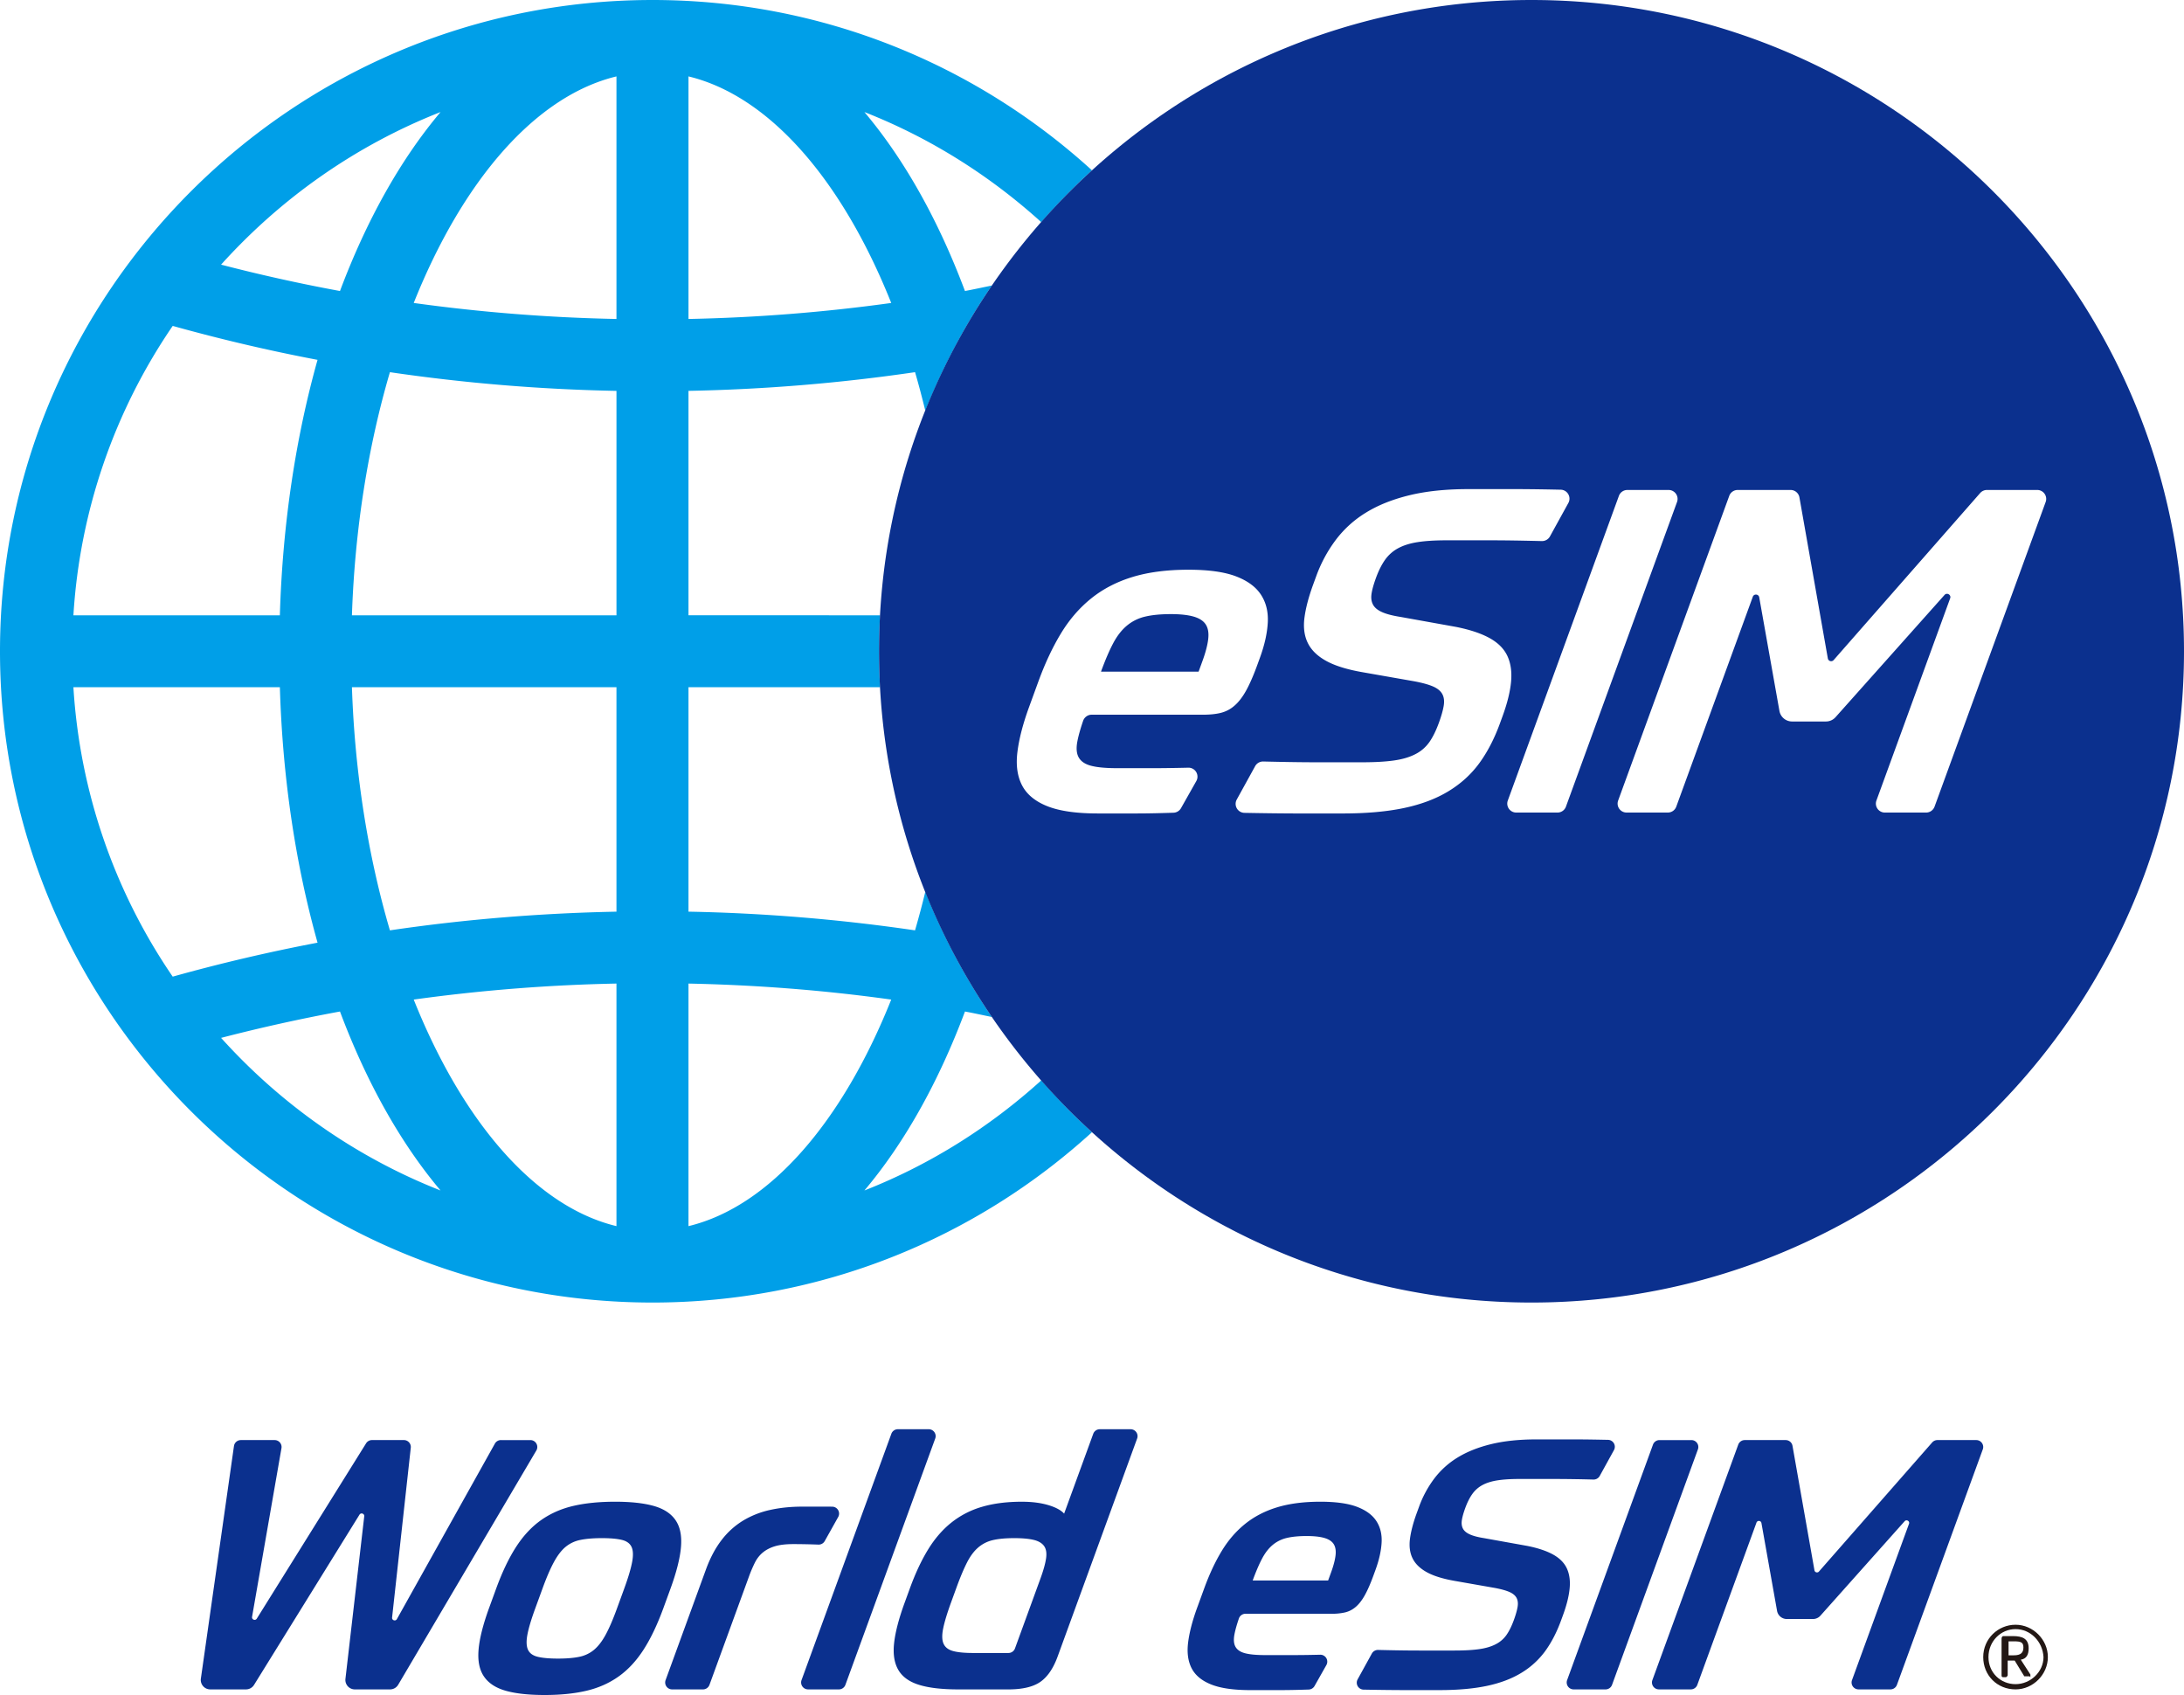
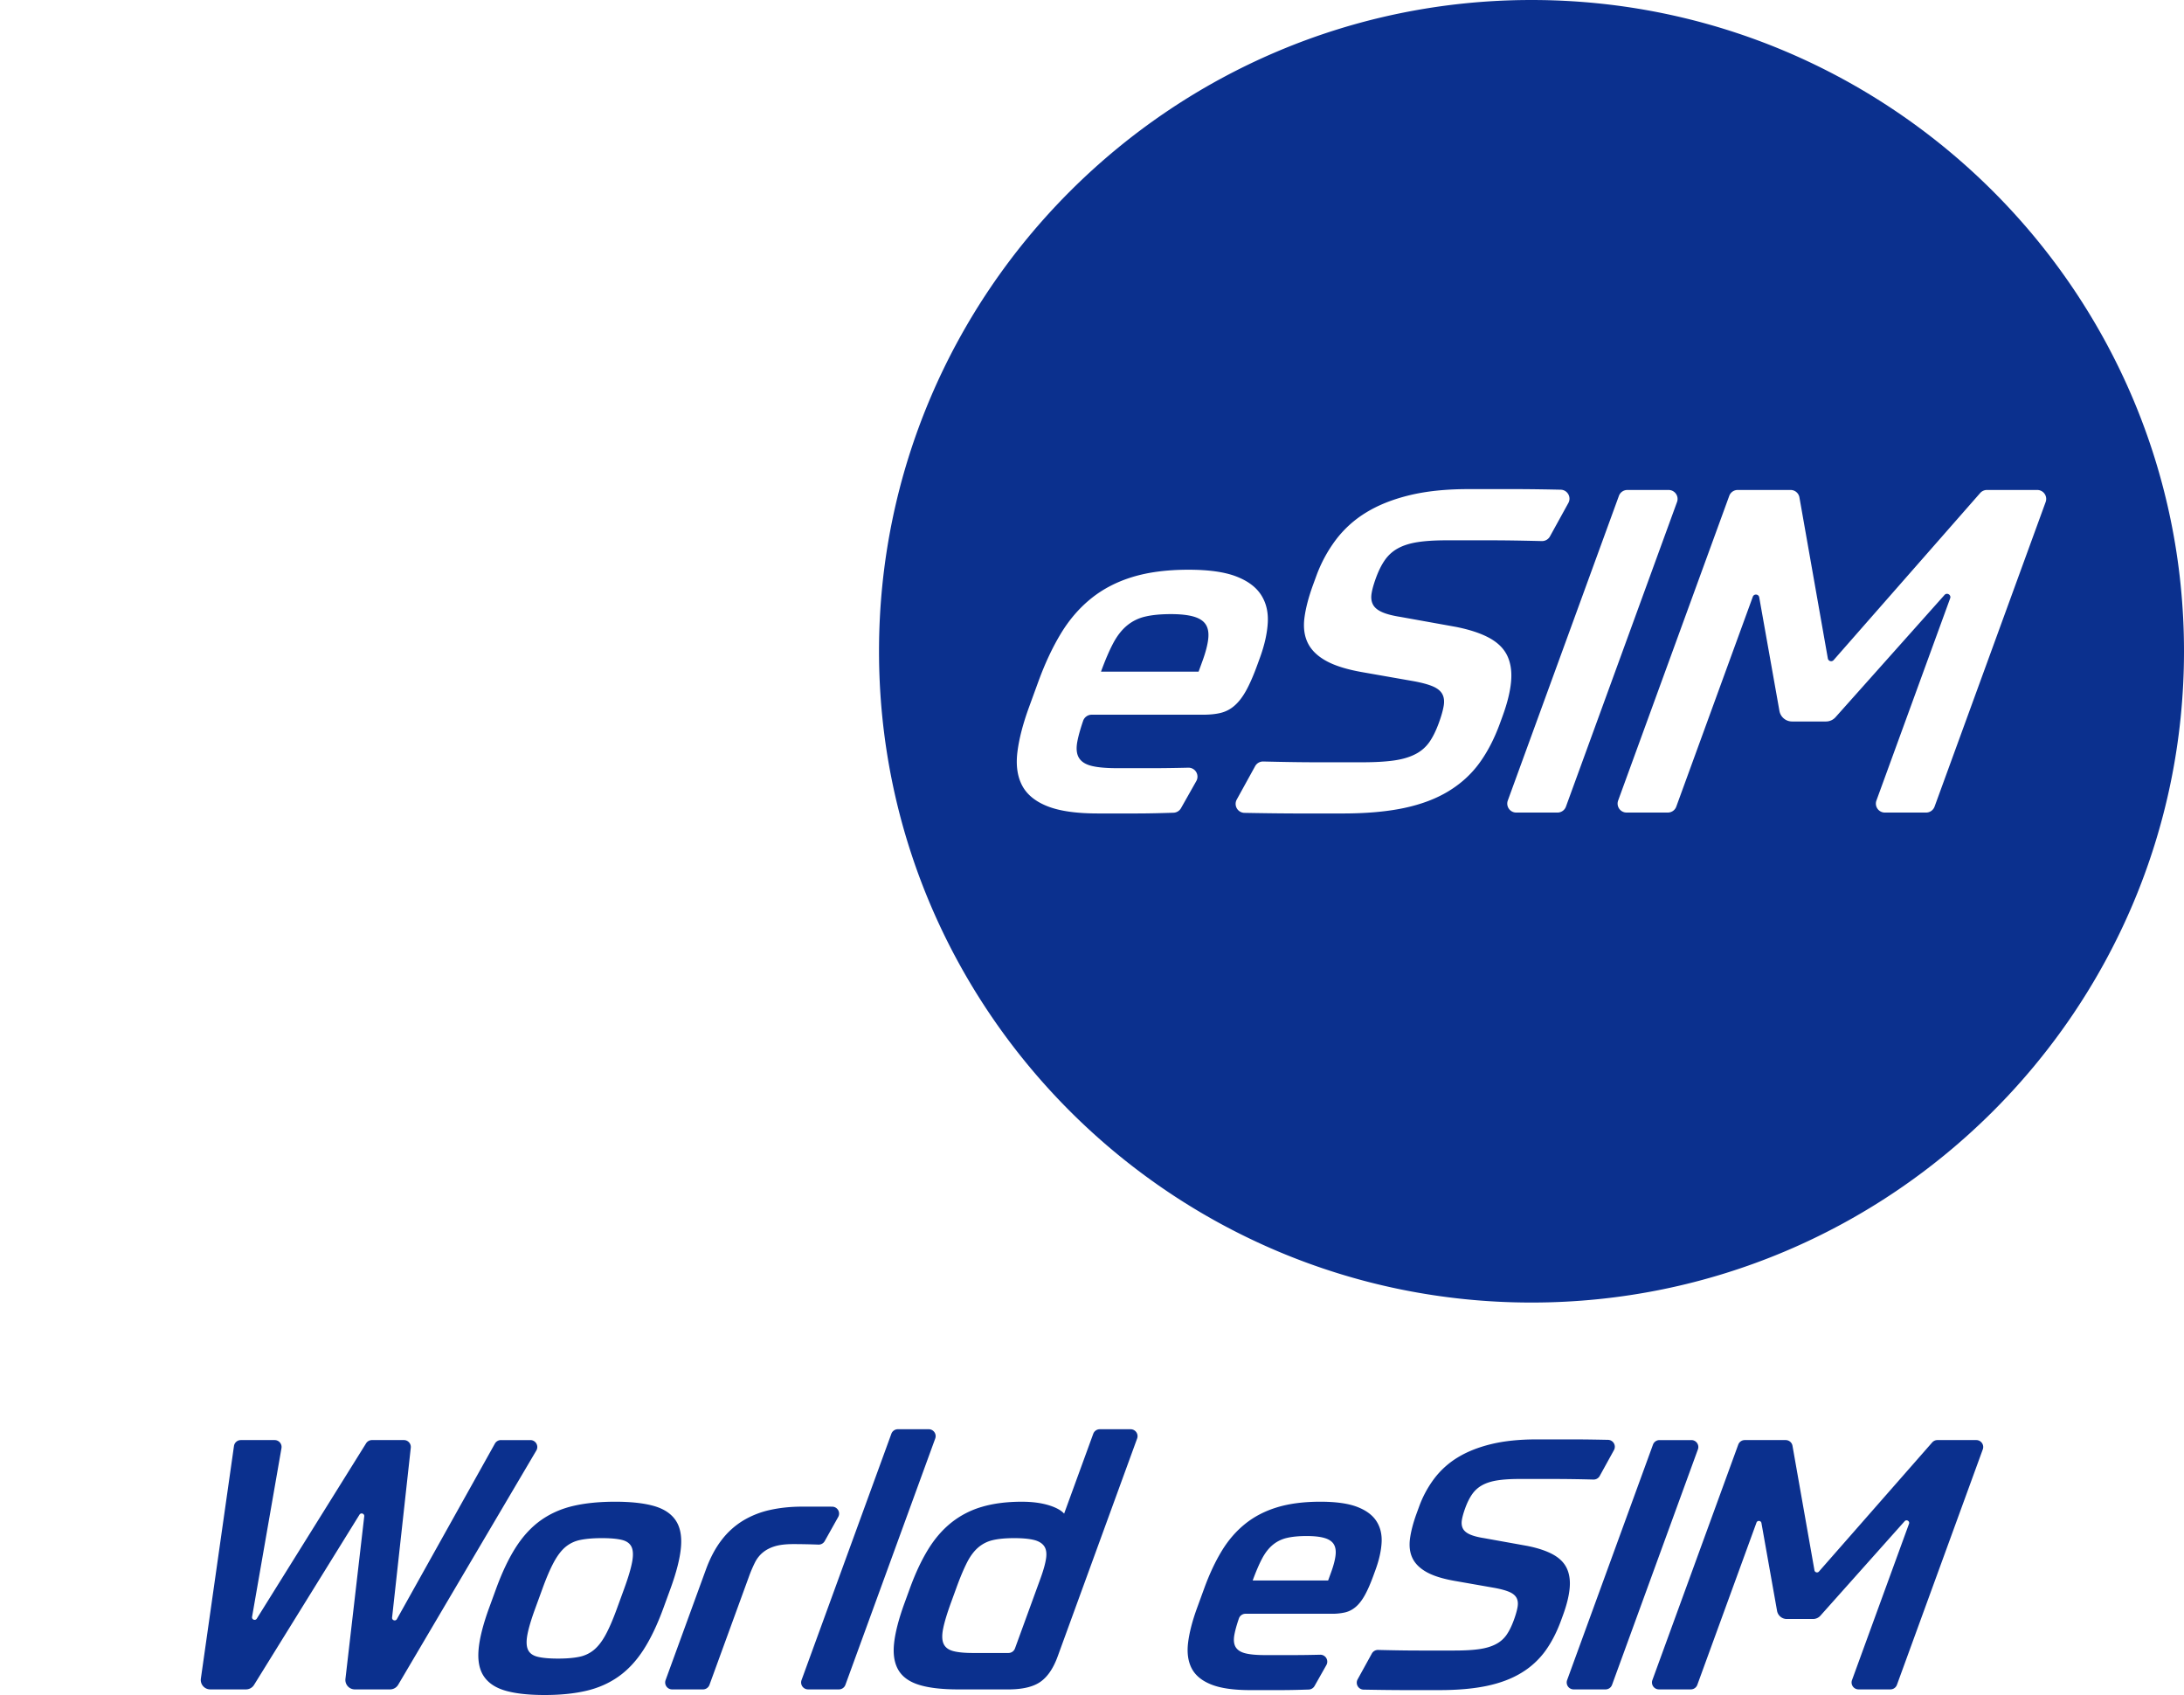
<svg xmlns="http://www.w3.org/2000/svg" id="_レイヤー_1" data-name="レイヤー 1" version="1.1" viewBox="0 0 250 194">
  <defs>
    <style>.cls-2{stroke-width:0;fill:#0b308e}</style>
  </defs>
  <path d="M57.344 164.824h3.365c.614 0 .996.666.684 1.194L45.58 192.827c-.195.33-.549.532-.933.532h-4.03a1.081 1.081 0 0 1-1.075-1.204l2.152-18.605c.036-.313-.378-.457-.544-.189l-12.071 19.485a1.084 1.084 0 0 1-.921.512h-4.093a1.082 1.082 0 0 1-1.072-1.232l3.789-26.622a.794.794 0 0 1 .786-.681h3.869c.493 0 .867.444.782.928l-3.365 19.302c-.056.319.37.481.541.206l12.51-20.063a.796.796 0 0 1 .674-.374h3.653c.473 0 .841.41.789.879l-2.139 19.435c-.035.319.395.456.551.176l11.216-20.083a.795.795 0 0 1 .693-.407l.002.002ZM70.42 171.878c1.793 0 3.261.16 4.403.48 1.141.321 1.975.862 2.5 1.623.526.761.735 1.783.629 3.066-.106 1.283-.51 2.886-1.212 4.81l-.79 2.164c-.701 1.923-1.466 3.527-2.295 4.809s-1.784 2.304-2.865 3.066-2.309 1.303-3.684 1.623c-1.376.321-2.96.481-4.754.481-1.821 0-3.302-.16-4.443-.481-1.142-.32-1.975-.861-2.5-1.623-.526-.761-.735-1.783-.629-3.066.106-1.282.51-2.886 1.211-4.809l.79-2.164c.702-1.924 1.467-3.527 2.296-4.81.829-1.282 1.784-2.304 2.864-3.066 1.081-.761 2.309-1.302 3.685-1.623 1.375-.32 2.972-.48 4.793-.48h.001Zm1.049 9.899c.448-1.228.744-2.224.888-2.985.144-.762.122-1.343-.067-1.744-.188-.4-.559-.667-1.113-.801-.554-.133-1.313-.2-2.276-.2s-1.778.066-2.442.2a3.815 3.815 0 0 0-1.718.801c-.481.401-.927.982-1.339 1.744-.412.761-.842 1.757-1.289 2.985l-.863 2.365c-.448 1.229-.742 2.218-.881 2.966s-.114 1.322.075 1.723c.188.4.566.668 1.133.801.566.134 1.332.2 2.296.2s1.771-.066 2.423-.2a3.8 3.8 0 0 0 1.698-.801c.48-.401.924-.975 1.331-1.723.406-.747.834-1.736 1.282-2.966l.863-2.365h-.001ZM80.467 193.359h-3.531a.792.792 0 0 1-.746-1.063l4.611-12.643c.487-1.336 1.086-2.465 1.797-3.386a8.957 8.957 0 0 1 2.458-2.225 10.247 10.247 0 0 1 3.096-1.222c1.136-.253 2.374-.38 3.713-.38h2.61c.266 0 .529.002.79.005a.793.793 0 0 1 .683 1.181l-1.542 2.755a.792.792 0 0 1-.726.405 80.28 80.28 0 0 0-2.857-.057c-.857 0-1.555.079-2.096.24-.541.16-1.001.394-1.381.701s-.689.695-.926 1.162a15.335 15.335 0 0 0-.707 1.664l-4.501 12.343a.793.793 0 0 1-.746.521l.001-.001ZM102.778 163.581h3.531c.551 0 .935.547.746 1.063l-10.282 28.193a.793.793 0 0 1-.746.521h-3.53a.793.793 0 0 1-.746-1.063l10.282-28.193a.793.793 0 0 1 .746-.521h-.001ZM109.693 193.359c-1.874 0-3.37-.173-4.488-.521-1.119-.346-1.909-.914-2.371-1.703-.462-.787-.625-1.81-.488-3.065.137-1.256.536-2.792 1.199-4.61l.614-1.683c.623-1.709 1.316-3.186 2.077-4.428.76-1.242 1.651-2.271 2.671-3.086a10.149 10.149 0 0 1 3.509-1.803c1.319-.387 2.835-.581 4.549-.581 1.151 0 2.156.127 3.014.38.857.254 1.468.581 1.831.982l3.333-9.137a.793.793 0 0 1 .746-.521h3.531c.551 0 .935.547.746 1.063l-9.098 24.947c-.497 1.363-1.158 2.332-1.983 2.906-.826.575-2.055.862-3.688.862h-5.703l-.001-.002Zm5.744-4.168a.793.793 0 0 0 .746-.521l2.908-7.975c.351-.961.569-1.743.654-2.344s.008-1.068-.231-1.403c-.24-.333-.636-.567-1.19-.701-.554-.133-1.299-.2-2.236-.2-.964 0-1.768.074-2.41.22a3.904 3.904 0 0 0-1.692.841c-.486.414-.917.989-1.291 1.723-.375.735-.772 1.677-1.191 2.826l-.628 1.724c-.448 1.229-.751 2.224-.908 2.985-.157.762-.145 1.349.04 1.763.183.415.55.695 1.098.842.549.147 1.306.22 2.269.22h4.062ZM142.568 184.702a.8.8 0 0 0-.754.544c-.246.719-.416 1.326-.509 1.821-.117.615-.072 1.096.136 1.443.208.347.582.588 1.123.721.54.134 1.292.201 2.256.201h3.213c.875 0 1.903-.014 3.084-.042a.793.793 0 0 1 .713 1.181l-1.357 2.401a.798.798 0 0 1-.668.403c-.58.019-1.107.034-1.581.045-.594.013-1.166.02-1.714.02h-3.394c-1.901 0-3.389-.213-4.465-.641s-1.822-1.042-2.239-1.844c-.417-.802-.554-1.784-.412-2.946.143-1.162.487-2.491 1.033-3.988l.819-2.245c.585-1.603 1.247-3.019 1.991-4.248.742-1.229 1.636-2.265 2.679-3.106 1.042-.842 2.265-1.476 3.666-1.903s3.051-.641 4.952-.641c1.767 0 3.162.194 4.186.581 1.023.388 1.762.928 2.219 1.623.455.695.658 1.516.607 2.465-.052.948-.282 1.984-.691 3.106l-.248.681c-.331.908-.656 1.65-.972 2.224-.317.574-.661 1.022-1.032 1.343-.371.32-.777.534-1.218.641a6.59 6.59 0 0 1-1.544.16h-9.879Zm7.02-8.897c-.911 0-1.674.073-2.289.22a3.892 3.892 0 0 0-1.618.801c-.462.387-.867.908-1.212 1.563-.347.655-.704 1.49-1.075 2.505h8.635l.336-.921c.283-.775.454-1.429.515-1.964.061-.534-.011-.962-.215-1.282-.204-.321-.561-.554-1.069-.701-.509-.147-1.179-.22-2.008-.22v-.001ZM174.779 176.927c1.223.24 2.216.568 2.975.982.758.415 1.289.942 1.592 1.583.301.641.412 1.402.331 2.284-.081.882-.331 1.898-.749 3.046l-.234.641c-.497 1.362-1.107 2.538-1.828 3.527a9.356 9.356 0 0 1-2.734 2.485c-1.101.668-2.412 1.162-3.934 1.483-1.522.32-3.328.481-5.416.481h-3.875c-1.284 0-2.89-.018-4.817-.054a.794.794 0 0 1-.685-1.174l1.63-2.959a.799.799 0 0 1 .718-.41c.867.021 1.656.037 2.364.048.838.014 1.625.02 2.362.02h4.036c1.124 0 2.06-.053 2.809-.16.748-.106 1.378-.293 1.891-.561a3.36 3.36 0 0 0 1.23-1.061c.308-.441.589-1.008.843-1.704.214-.587.357-1.088.428-1.503.07-.414.03-.761-.122-1.042-.152-.28-.431-.507-.836-.681-.405-.173-.972-.327-1.699-.461l-4.567-.801c-1.358-.24-2.421-.574-3.188-1.002-.768-.427-1.306-.954-1.612-1.583-.307-.627-.404-1.369-.294-2.224.112-.855.367-1.83.766-2.926l.264-.721a12.365 12.365 0 0 1 1.746-3.246 9.647 9.647 0 0 1 2.692-2.425c1.069-.654 2.344-1.162 3.828-1.523 1.483-.36 3.216-.541 5.197-.541h4.136c.723 0 1.51.007 2.362.02.508.008 1.068.019 1.68.031a.793.793 0 0 1 .68 1.174l-1.632 2.961a.801.801 0 0 1-.72.41 183.982 183.982 0 0 0-4.563-.067h-3.875c-1.018 0-1.866.054-2.548.16-.682.107-1.256.287-1.723.541a3.367 3.367 0 0 0-1.156 1.022c-.304.427-.572.962-.806 1.603-.204.561-.335 1.029-.391 1.403s-.013.695.131.962c.143.267.41.488.803.661.392.174.93.314 1.614.421l4.899.881-.003-.001ZM194.358 165.887l-9.829 26.951a.793.793 0 0 1-.746.521h-3.651a.793.793 0 0 1-.746-1.063l9.829-26.951a.793.793 0 0 1 .746-.521h3.651c.551 0 .935.547.746 1.063ZM211.997 192.296l6.524-17.89c.111-.305-.282-.539-.498-.297l-9.644 10.815a1.135 1.135 0 0 1-.847.379h-2.998c-.55 0-1.02-.394-1.116-.934l-1.788-10.05c-.053-.297-.465-.332-.568-.049l-6.772 18.567a.793.793 0 0 1-.746.521h-3.651a.793.793 0 0 1-.746-1.063l9.829-26.951a.793.793 0 0 1 .746-.521h4.681c.385 0 .715.276.782.655l2.514 14.249c.043.244.35.329.513.143l12.964-14.777a.793.793 0 0 1 .597-.27h4.449c.551 0 .935.547.746 1.063l-9.829 26.951a.793.793 0 0 1-.746.521h-3.651a.793.793 0 0 1-.746-1.063l.001.001Z" class="cls-2" />
-   <path d="M119.194 123.653c-5.892 5.332-12.721 9.646-20.246 12.602 4.579-5.425 8.479-12.394 11.511-20.483 1.032.19 2.055.419 3.083.626a74.403 74.403 0 0 1-7.623-14.332 100.139 100.139 0 0 1-1.176 4.417 205.671 205.671 0 0 0-25.933-2.14v-25.69h21.928c-.075-1.363-.119-2.734-.119-4.115s.044-2.752.119-4.115H78.81V44.735a205.485 205.485 0 0 0 25.934-2.139c.423 1.438.808 2.918 1.175 4.416a74.42 74.42 0 0 1 7.622-14.331c-1.028.207-2.051.435-3.083.626-3.032-8.089-6.932-15.058-11.511-20.483 7.524 2.956 14.353 7.27 20.245 12.602a75.04 75.04 0 0 1 5.806-5.93C111.715 7.394 94.052 0 74.69 0 33.505 0 0 33.439 0 74.54s33.505 74.542 74.69 74.542c19.363 0 37.026-7.394 50.31-19.498a75.56 75.56 0 0 1-5.806-5.93v-.001ZM78.811 8.745c9.334 2.252 17.65 12.004 23.207 25.931a197.407 197.407 0 0 1-23.207 1.832V8.745Zm-28.382 4.081c-4.578 5.425-8.478 12.394-11.511 20.482a194.47 194.47 0 0 1-13.612-3.018c6.858-7.608 15.423-13.654 25.122-17.465l.001.001ZM19.768 37.301c5.47 1.525 11 2.825 16.581 3.885-2.482 8.842-4 18.712-4.314 29.238H8.404a65.739 65.739 0 0 1 11.365-33.123h-.001Zm.001 74.479A65.738 65.738 0 0 1 8.403 78.654h23.633c.314 10.527 1.832 20.397 4.314 29.24a202.632 202.632 0 0 0-16.581 3.886Zm5.538 7.01a194.316 194.316 0 0 1 13.611-3.018c3.032 8.089 6.932 15.058 11.511 20.483-9.699-3.811-18.264-9.857-25.122-17.465Zm45.259 21.546c-9.334-2.252-17.649-12.005-23.207-25.931a197.193 197.193 0 0 1 23.207-1.832v27.763Zm0-35.992c-8.711.173-17.371.875-25.933 2.139-2.468-8.393-4.012-17.851-4.348-27.829h30.281v25.69Zm0-33.919H40.285c.336-9.977 1.879-19.434 4.348-27.827a205.672 205.672 0 0 0 25.934 2.14v25.688l-.001-.001Zm0-33.917a197.407 197.407 0 0 1-23.207-1.832C52.916 20.75 61.232 10.997 70.566 8.745v27.763Zm8.244 103.829v-27.763c7.79.161 15.539.762 23.207 1.832-5.558 13.926-13.873 23.679-23.207 25.931Z" style="fill:#009fe8;stroke-width:0" />
  <path d="M136.642 70.574c-.659-.19-1.525-.285-2.598-.285-1.178 0-2.166.095-2.962.285a5.03 5.03 0 0 0-2.093 1.037c-.598.501-1.122 1.175-1.569 2.022-.448.847-.911 1.928-1.39 3.241h11.172l.434-1.192c.366-1.003.588-1.849.667-2.541.079-.692-.014-1.245-.278-1.659-.264-.415-.726-.717-1.383-.908Z" class="cls-2" />
  <path d="M175.309 0c-41.185 0-74.689 33.439-74.689 74.54s33.505 74.542 74.689 74.542S250 115.643 250 74.54 216.494 0 175.309 0ZM139.74 81.593c-.569.138-1.236.208-1.998.208H124.96c-.442 0-.834.286-.977.703-.318.931-.538 1.716-.659 2.356-.152.796-.093 1.418.176 1.867.269.45.753.761 1.453.933.698.174 1.672.26 2.919.26h4.156c1.132 0 2.462-.018 3.991-.055a1.026 1.026 0 0 1 .923 1.528l-1.755 3.106a1.03 1.03 0 0 1-.864.521c-.75.025-1.432.044-2.046.058-.769.017-1.508.026-2.218.026h-4.391c-2.46 0-4.385-.276-5.776-.829-1.392-.553-2.357-1.349-2.897-2.386s-.717-2.308-.533-3.811c.185-1.503.63-3.223 1.336-5.159l1.059-2.904c.757-2.074 1.614-3.906 2.576-5.496.96-1.59 2.116-2.93 3.466-4.019 1.349-1.089 2.931-1.91 4.743-2.463 1.812-.552 3.948-.83 6.408-.83 2.286 0 4.091.251 5.415.752 1.324.502 2.28 1.201 2.871 2.1.589.899.851 1.962.786 3.189-.067 1.227-.364 2.567-.894 4.018l-.321.882c-.428 1.175-.849 2.135-1.257 2.878-.41.743-.855 1.322-1.335 1.737a3.723 3.723 0 0 1-1.576.829l.001.001Zm31.96 1.193c-.643 1.763-1.432 3.284-2.365 4.563-.935 1.279-2.113 2.351-3.537 3.215-1.425.865-3.121 1.503-5.09 1.919-1.97.415-4.306.622-7.007.622h-5.014c-1.661 0-3.739-.023-6.233-.07a1.028 1.028 0 0 1-.887-1.519l2.109-3.828c.185-.336.545-.54.929-.531 1.122.027 2.142.048 3.059.062 1.084.018 2.103.027 3.056.027h5.221c1.454 0 2.666-.069 3.635-.208.968-.138 1.783-.38 2.447-.726a4.36 4.36 0 0 0 1.592-1.373c.399-.571.762-1.305 1.09-2.204.277-.759.462-1.408.553-1.944.091-.536.039-.985-.158-1.348s-.557-.656-1.082-.882c-.524-.224-1.257-.423-2.198-.596l-5.91-1.037c-1.757-.311-3.133-.743-4.125-1.296-.994-.552-1.689-1.235-2.085-2.048-.397-.812-.523-1.771-.38-2.878.144-1.106.474-2.368.991-3.785l.341-.933a16.002 16.002 0 0 1 2.259-4.2 12.46 12.46 0 0 1 3.482-3.137c1.383-.847 3.034-1.504 4.953-1.97s4.161-.7 6.724-.7h5.352c.935 0 1.952.009 3.055.026.657.01 1.381.024 2.172.041.772.016 1.252.844.88 1.519l-2.11 3.831c-.185.336-.548.54-.932.53-2.3-.058-4.268-.087-5.904-.087h-5.015c-1.317 0-2.414.07-3.296.208s-1.625.372-2.23.7a4.357 4.357 0 0 0-1.495 1.322c-.393.553-.739 1.245-1.042 2.074-.264.726-.434 1.331-.506 1.815-.073.484-.016.899.17 1.245.185.346.53.631 1.038.856.507.225 1.203.407 2.088.545l6.339 1.14c1.583.311 2.866.735 3.849 1.27.98.537 1.668 1.219 2.059 2.049.39.829.533 1.814.429 2.955s-.428 2.455-.97 3.941l-.303.83.002-.005Zm6.586 10.215h-4.724a1.025 1.025 0 0 1-.965-1.376l12.717-34.87c.147-.405.533-.675.965-.675h4.724c.713 0 1.209.707.965 1.376l-12.717 34.87a1.027 1.027 0 0 1-.965.675Zm43.159-.675a1.027 1.027 0 0 1-.965.675h-4.723a1.025 1.025 0 0 1-.965-1.376l8.441-23.147c.144-.395-.364-.698-.644-.384l-12.478 13.992a1.468 1.468 0 0 1-1.096.491h-3.88c-.712 0-1.32-.509-1.445-1.208l-2.313-13.003c-.068-.384-.601-.43-.735-.064l-8.761 24.023a1.026 1.026 0 0 1-.965.675h-4.723a1.025 1.025 0 0 1-.965-1.376l12.717-34.87c.148-.405.533-.675.965-.675h6.056c.499 0 .925.357 1.012.847l3.253 18.437a.383.383 0 0 0 .664.185l16.774-19.119a1.03 1.03 0 0 1 .773-.35h5.757c.713 0 1.209.707.965 1.376l-12.717 34.87-.002.001Z" class="cls-2" />
-   <path d="M230.717 193.358c-2.1 0-3.7-1.6-3.7-3.7s1.7-3.7 3.7-3.7 3.7 1.7 3.7 3.7-1.7 3.7-3.7 3.7Zm0-6.9c-1.7 0-3.1 1.4-3.1 3.2s1.4 3.1 3.1 3.1 3.2-1.4 3.2-3.1c-.1-1.8-1.5-3.2-3.2-3.2Zm1.6 5.4h-.6l-1.1-1.8h-.8v1.7s-.1.2-.2.2h-.3c-.1 0-.2 0-.2-.2v-4.2c0-.2.1-.3.2-.3h1.1c1.1 0 1.8.3 1.8 1.4 0 .8-.3 1.2-.9 1.3l1.1 1.7v.3l-.1-.1Zm-.7-3.3c0-.6-.3-.7-1.1-.7h-.6v1.6h.6c.8 0 1.1-.3 1.1-.9Z" style="stroke-width:0;fill:#231815" />
</svg>